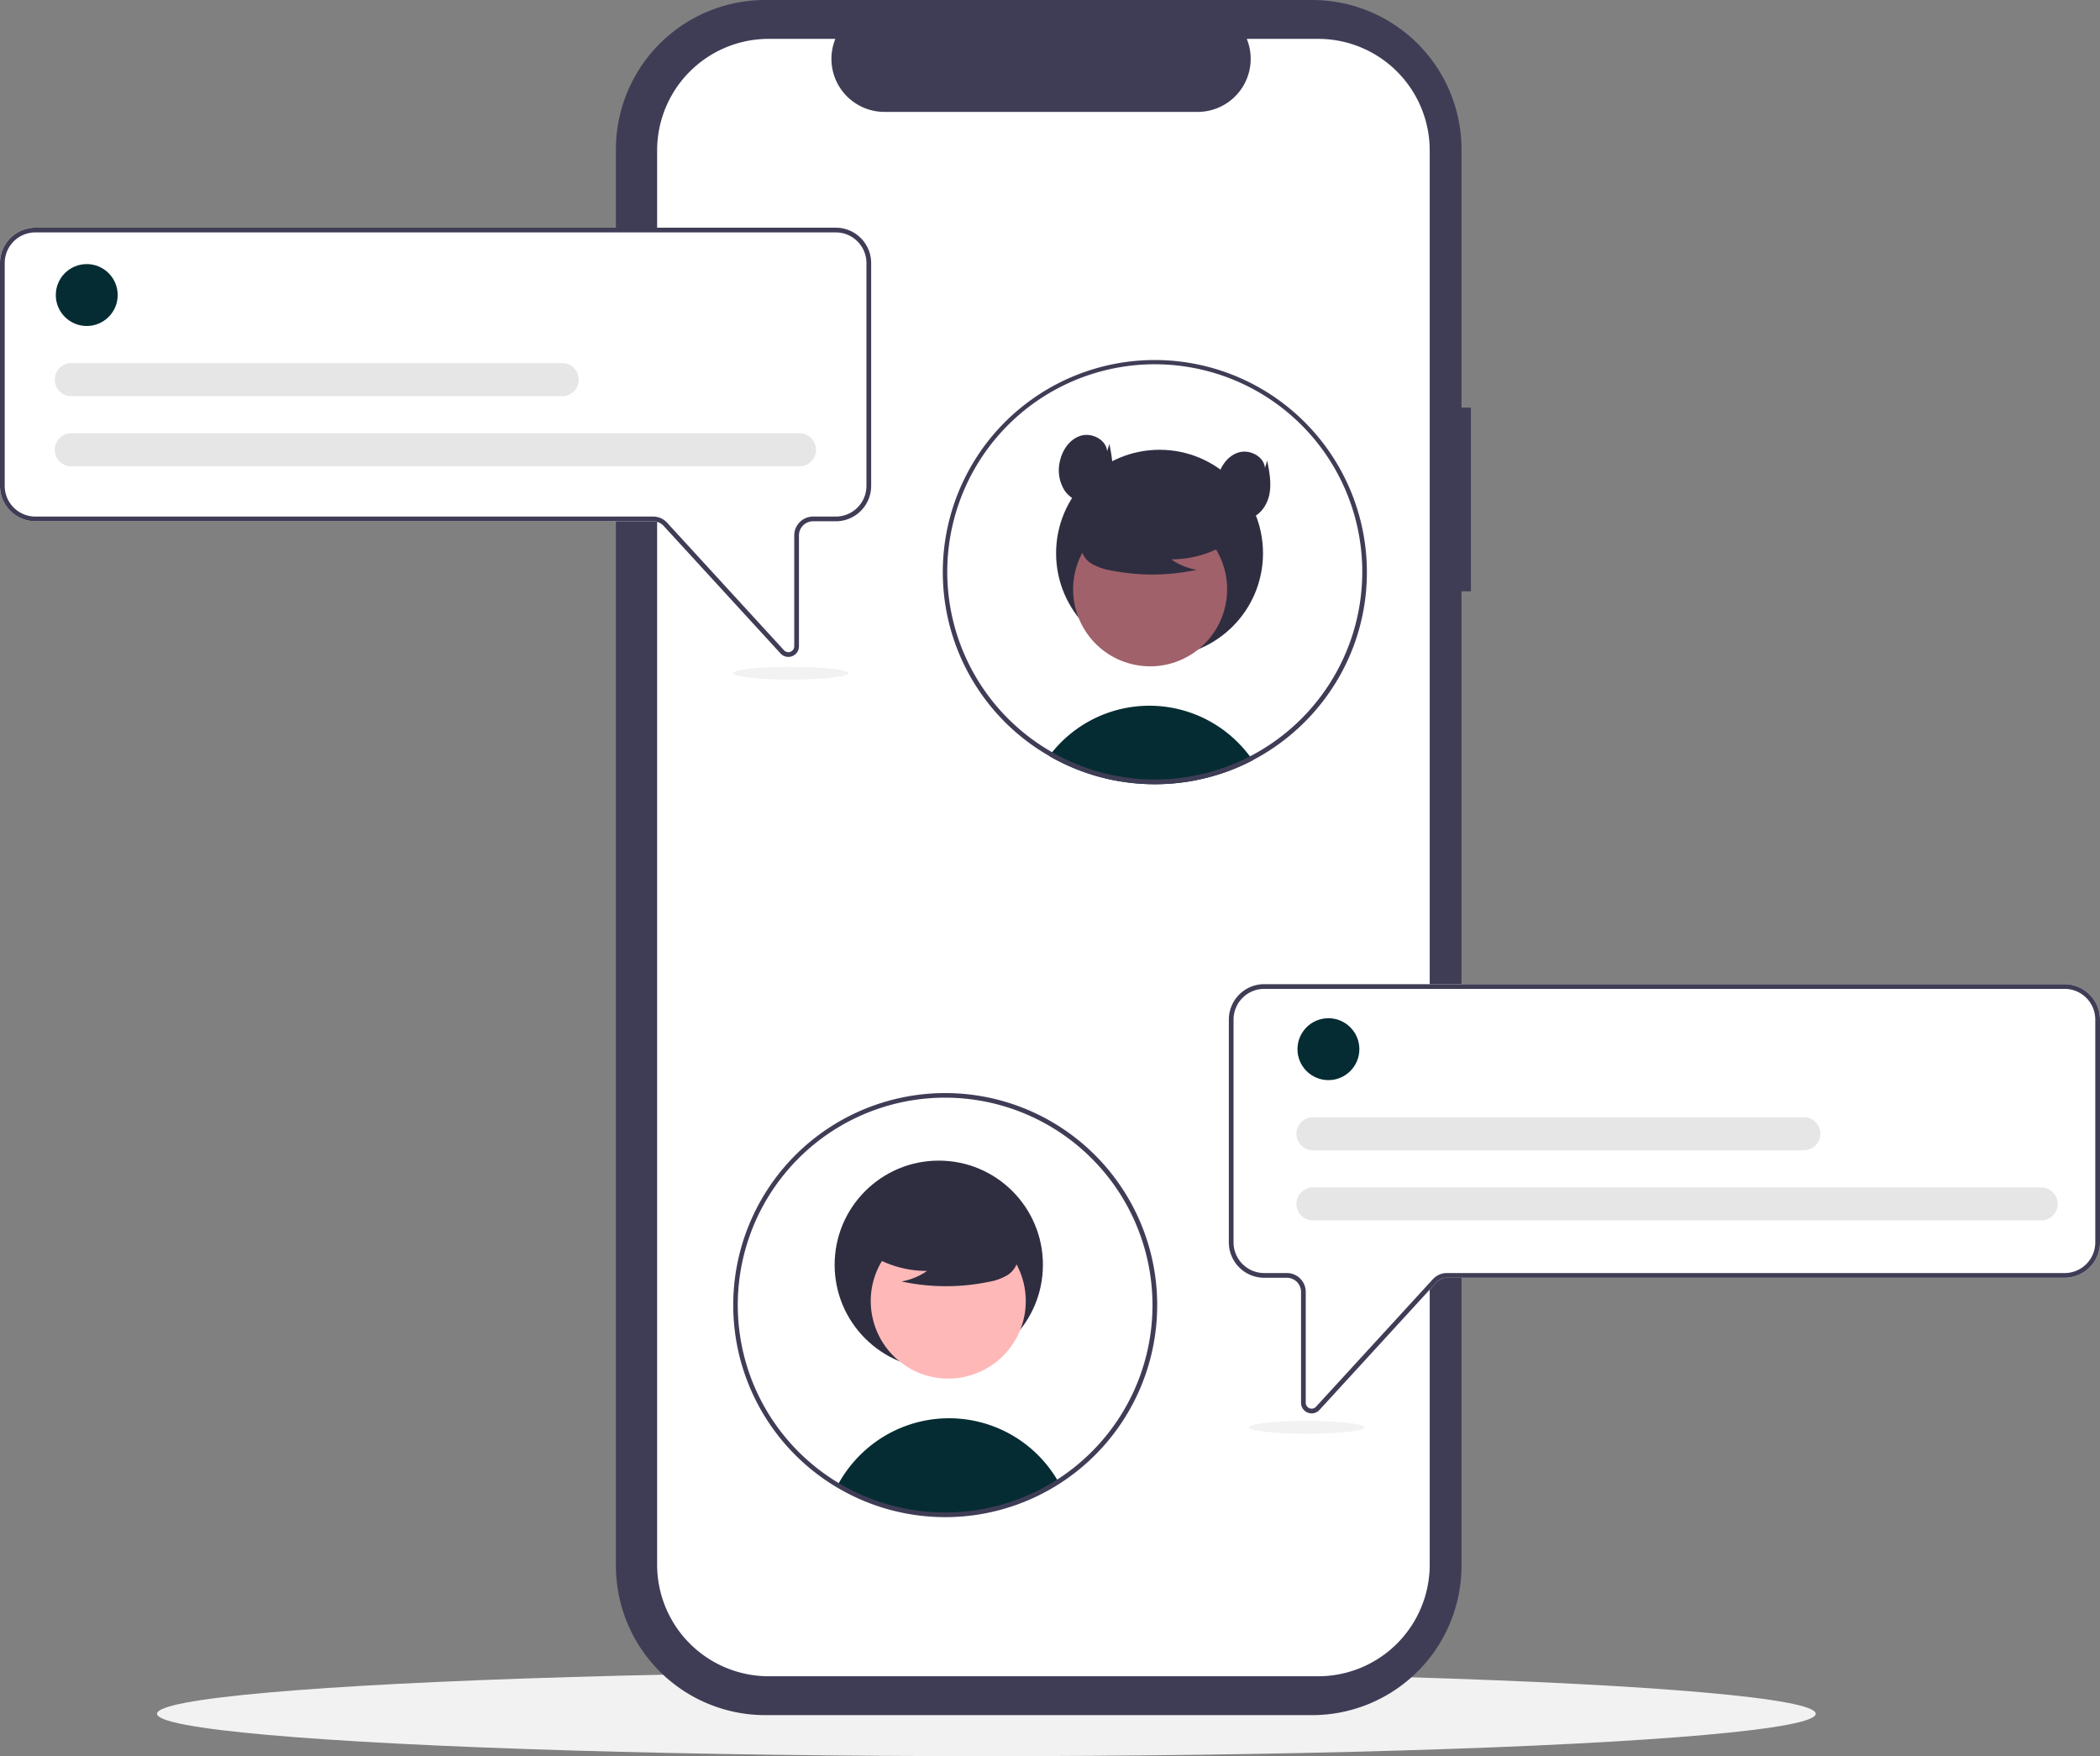
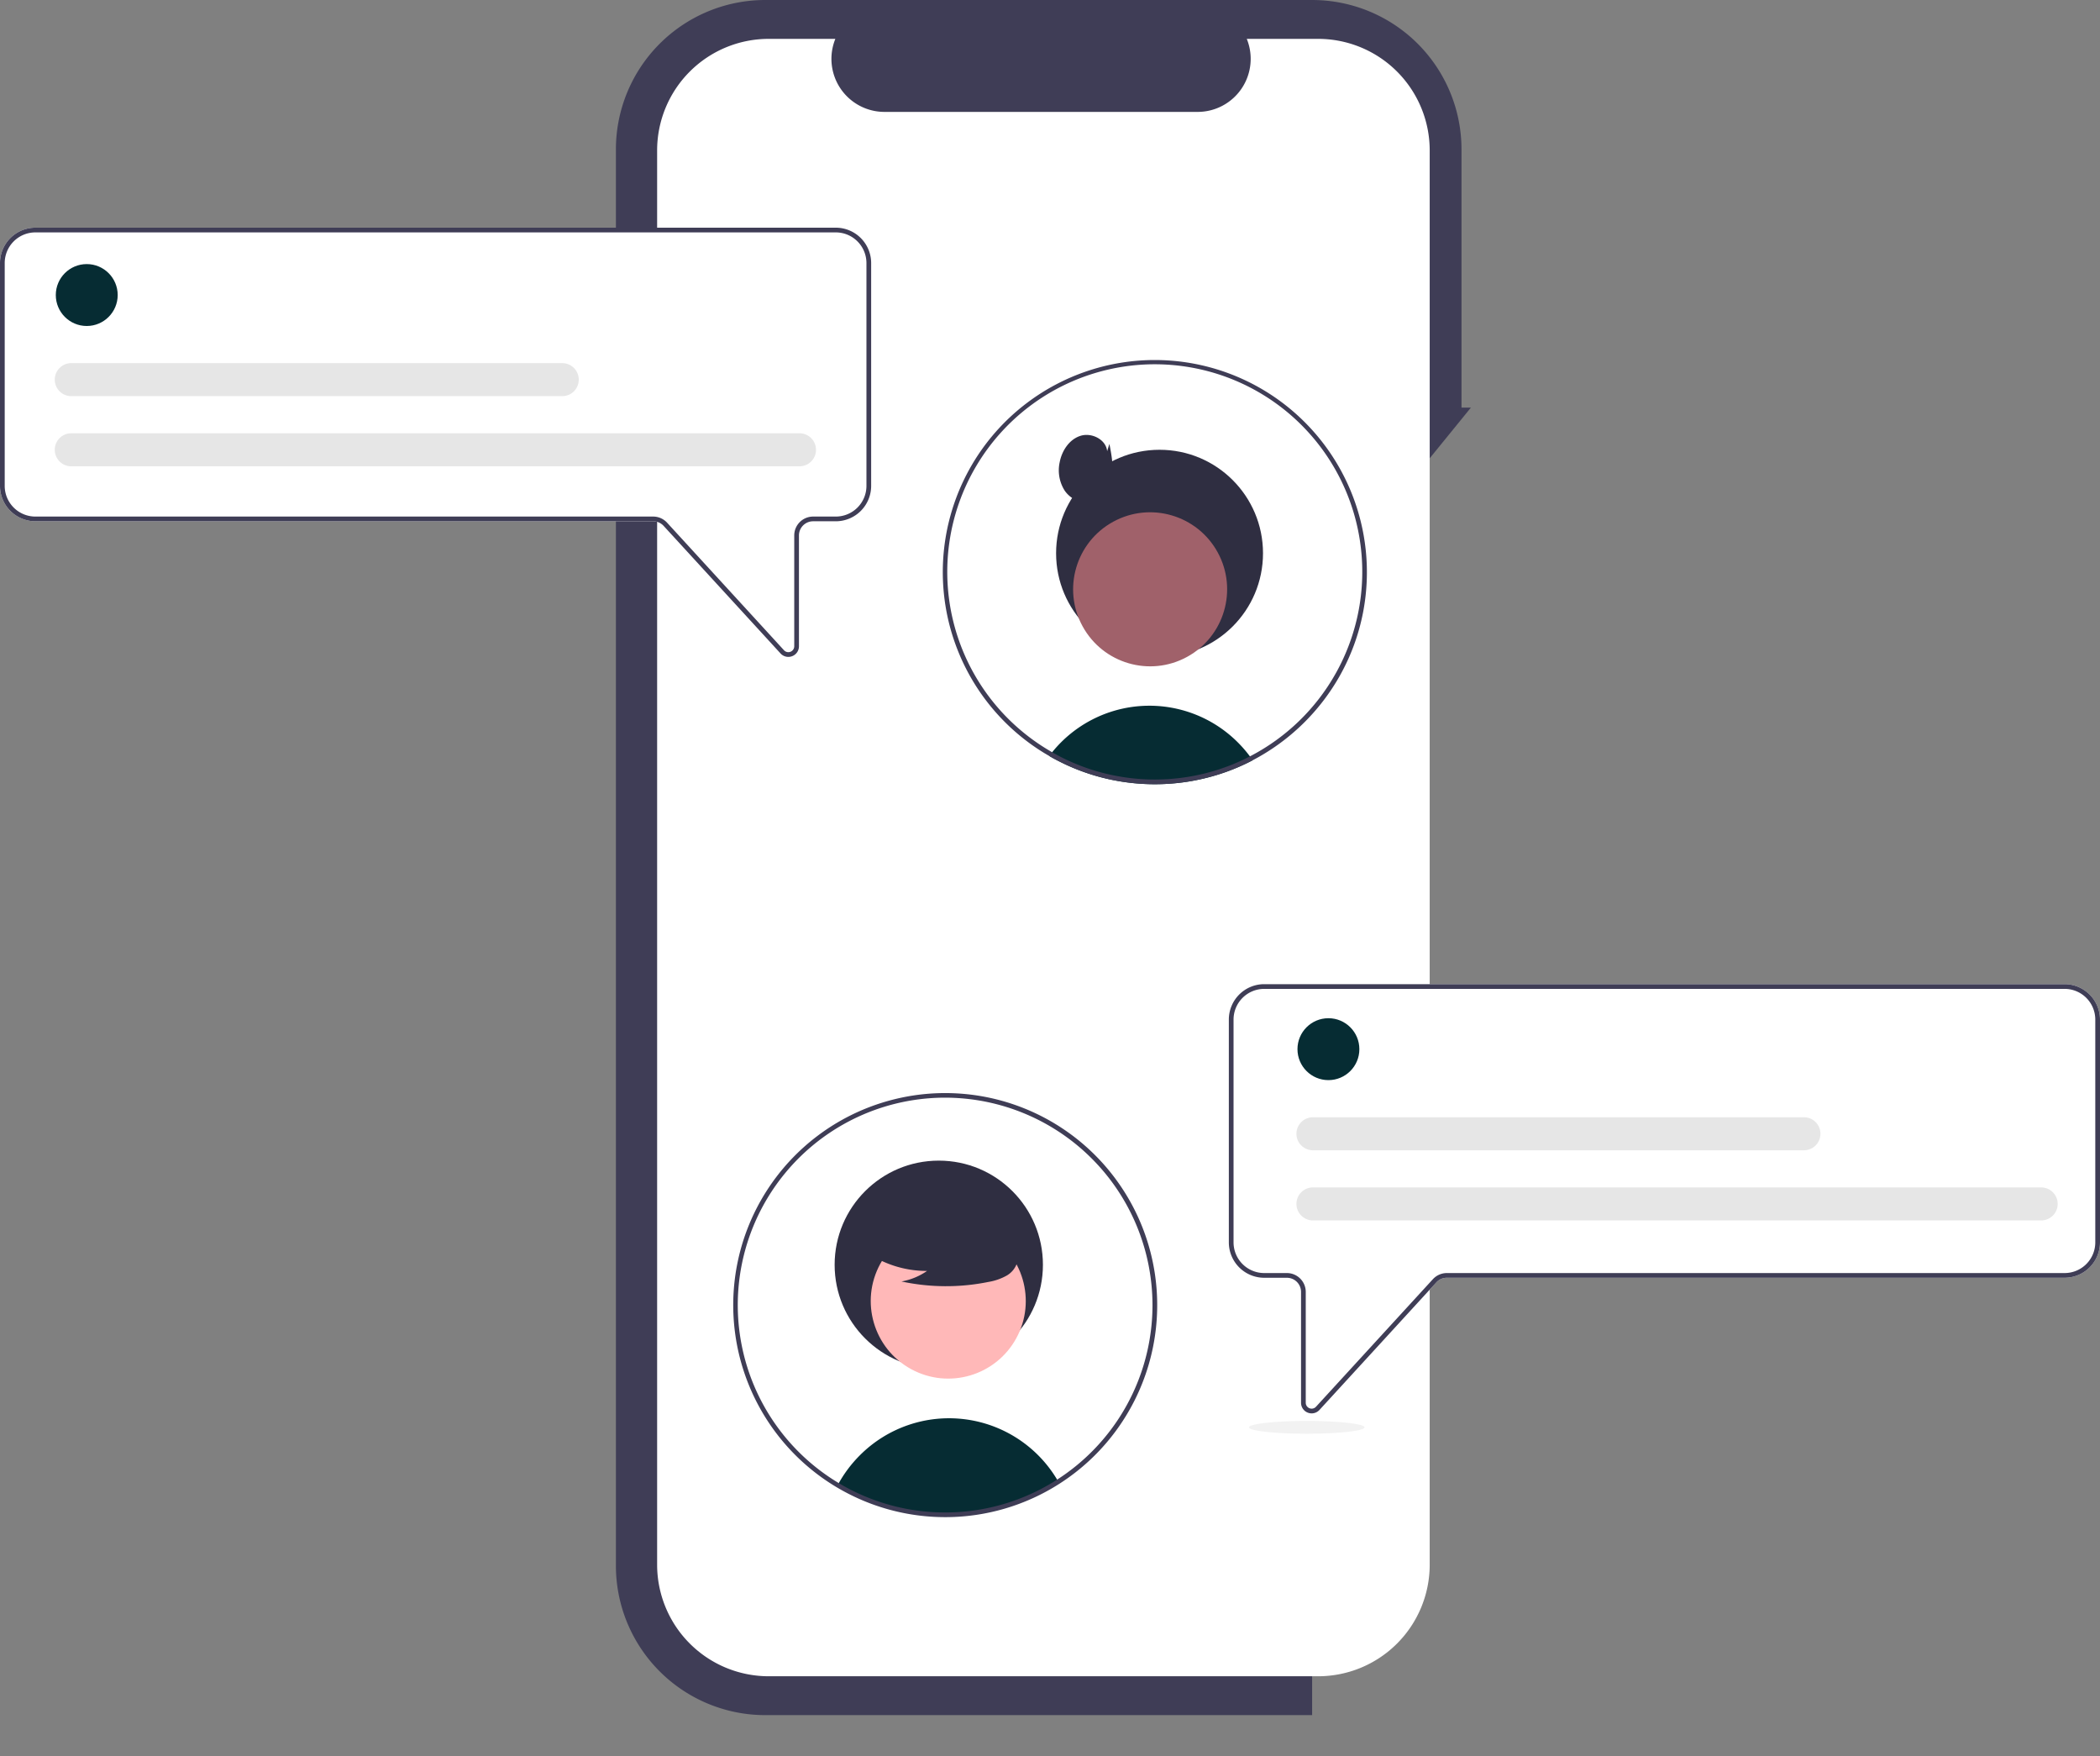
<svg xmlns="http://www.w3.org/2000/svg" data-name="Layer 1" width="891.295" height="745.194" viewBox="0 0 891.295 745.194">
  <rect x="0" y="0" width="891.295" height="745.194" fill="#808080" stroke="none" />
-   <ellipse cx="418.644" cy="727.194" rx="352" ry="18" fill="#f2f2f2" />
-   <path d="M778.65,250.35h-3.999V140.805a63.402,63.402,0,0,0-63.402-63.402H479.162a63.402,63.402,0,0,0-63.402,63.402v600.974a63.402,63.402,0,0,0,63.402,63.402H711.249a63.402,63.402,0,0,0,63.402-63.402V328.326h3.999Z" transform="translate(-154.353 -77.403)" fill="#3f3d56" />
+   <path d="M778.65,250.35h-3.999V140.805a63.402,63.402,0,0,0-63.402-63.402H479.162a63.402,63.402,0,0,0-63.402,63.402v600.974a63.402,63.402,0,0,0,63.402,63.402H711.249V328.326h3.999Z" transform="translate(-154.353 -77.403)" fill="#3f3d56" />
  <path d="M761.156,141.247v600.09a47.351,47.351,0,0,1-47.35,47.35h-233.2a47.351,47.351,0,0,1-47.35-47.35v-600.09a47.351,47.351,0,0,1,47.35-47.35h28.29a22.507,22.507,0,0,0,20.83,30.99h132.96a22.507,22.507,0,0,0,20.83-30.99h30.29A47.351,47.351,0,0,1,761.156,141.247Z" transform="translate(-154.353 -77.403)" fill="#fff" />
  <path d="M686.03,400.003q-2.325,1.215-4.73,2.3-2.19.99-4.45,1.86c-.55.21-1.11.42-1.67.63a89.528,89.528,0,0,1-13.6,3.75q-3.435.675-6.96,1.06-2.91.33-5.88.47c-1.41.07-2.82.1-4.24.1a89.841,89.841,0,0,1-16.76-1.57c-1.44-.26-2.85-.57-4.26-.91a88.778,88.778,0,0,1-19.67-7.26c-.56-.28-1.12-.58-1.68-.87-.83-.44-1.64-.9-2.45-1.38.39-.54.81-1.07,1.24-1.59a53.034,53.034,0,0,1,78.87-4.1,54.277,54.277,0,0,1,5.06,5.86C685.26,398.893,685.65,399.443,686.03,400.003Z" transform="translate(-154.353 -77.403)" fill="#062c33" />
  <circle cx="492.143" cy="234.764" r="43.91" fill="#2f2e41" />
  <circle cx="642.499" cy="327.462" r="32.681" transform="translate(-232.688 270.907) rotate(-28.663)" fill="#a0616a" />
-   <path d="M676.839,306.906a44.448,44.448,0,0,1-25.402,7.85,27.238,27.238,0,0,0,10.796,4.442,89.628,89.628,0,0,1-36.61.206,23.694,23.694,0,0,1-7.664-2.632,9.699,9.699,0,0,1-4.731-6.327c-.803-4.589,2.772-8.757,6.488-11.567a47.858,47.858,0,0,1,40.217-8.036c4.492,1.161,8.993,3.123,11.911,6.731s3.782,9.17,1.002,12.885Z" transform="translate(-154.353 -77.403)" fill="#2f2e41" />
  <path d="M644.5,230.173a89.987,89.987,0,0,0-46.84,166.83l.58.34q.72.435,1.44.84c.81.48,1.62.94,2.45,1.38.56.29,1.12.59,1.68.87a88.778,88.778,0,0,0,19.67,7.26c1.41.34,2.82.65,4.26.91a89.841,89.841,0,0,0,16.76,1.57c1.42,0,2.83-.03,4.24-.1q2.97-.135,5.88-.47,3.525-.39,6.96-1.06a89.528,89.528,0,0,0,13.6-3.75c.56-.21,1.12-.42,1.67-.63q2.265-.87,4.45-1.86,2.4-1.08,4.73-2.3a90.792,90.792,0,0,0,37.04-35.97c.04-.08.09-.16.13-.24a89.306,89.306,0,0,0,9.65-26.41,90.051,90.051,0,0,0-88.35-107.21Zm77.06,132.45c-.08.14-.15.28-.23.41a88.172,88.172,0,0,1-36.48,35.32q-2.295,1.2-4.67,2.25c-1.31.59-2.65,1.15-4,1.67-.57.22-1.15.44-1.73.64a85.721,85.721,0,0,1-11.73,3.36,84.695,84.695,0,0,1-8.95,1.41c-1.85.2-3.73.34-5.62.41-1.21.05-2.43.08-3.65.08a86.762,86.762,0,0,1-16.22-1.51,85.625,85.625,0,0,1-9.63-2.36,88.466,88.466,0,0,1-13.99-5.67c-.52-.27-1.04-.54-1.55-.82-.73-.39-1.47-.79-2.19-1.22-.54-.3-1.08-.62-1.61-.94-.31-.18-.62-.37-.93-.56a88.069,88.069,0,1,1,123.18-32.47Z" transform="translate(-154.353 -77.403)" fill="#3f3d56" />
  <path d="M624.26,268.863c-.472-4.968-6.558-8.026-11.318-6.526s-7.884,6.293-8.829,11.193a16.057,16.057,0,0,0,2.165,12.122c2.406,3.462,6.827,5.623,10.95,4.744,4.707-1.003,7.968-5.6,8.901-10.321s.007-9.589-.919-14.312Z" transform="translate(-154.353 -77.403)" fill="#2f2e41" />
-   <path d="M691.242,275.96c-.472-4.968-6.559-8.026-11.318-6.526s-7.884,6.293-8.829,11.193a16.057,16.057,0,0,0,2.165,12.122c2.406,3.462,6.827,5.623,10.95,4.744,4.707-1.003,7.968-5.6,8.901-10.321s.007-9.589-.919-14.312Z" transform="translate(-154.353 -77.403)" fill="#2f2e41" />
  <path d="M488.936,356.142a4.475,4.475,0,0,1-3.307-1.464L436.008,300.544a6.02,6.02,0,0,0-4.426-1.947H169.362a15.026,15.026,0,0,1-15.009-15.009V189.025a15.026,15.026,0,0,1,15.009-15.009H509.087A15.026,15.026,0,0,1,524.096,189.025v94.562A15.026,15.026,0,0,1,509.087,298.597h-9.631a6.012,6.012,0,0,0-6.005,6.005v47.033a4.474,4.474,0,0,1-2.87,4.196A4.526,4.526,0,0,1,488.936,356.142Z" transform="translate(-154.353 -77.403)" fill="#fff" />
  <path d="M488.936,356.142a4.475,4.475,0,0,1-3.307-1.464L436.008,300.544a6.02,6.02,0,0,0-4.426-1.947H169.362a15.026,15.026,0,0,1-15.009-15.009V189.025a15.026,15.026,0,0,1,15.009-15.009H509.087A15.026,15.026,0,0,1,524.096,189.025v94.562A15.026,15.026,0,0,1,509.087,298.597h-9.631a6.012,6.012,0,0,0-6.005,6.005v47.033a4.474,4.474,0,0,1-2.87,4.196A4.526,4.526,0,0,1,488.936,356.142ZM169.362,176.016A13.024,13.024,0,0,0,156.353,189.025v94.562a13.024,13.024,0,0,0,13.009,13.009H431.581a8.024,8.024,0,0,1,5.9,2.596l49.622,54.133a2.503,2.503,0,0,0,4.347-1.691v-47.033a8.014,8.014,0,0,1,8.005-8.005H509.087a13.024,13.024,0,0,0,13.009-13.009V189.025A13.024,13.024,0,0,0,509.087,176.016Z" transform="translate(-154.353 -77.403)" fill="#3f3d56" />
  <circle cx="36.816" cy="125.193" r="13.134" fill="#062c33" />
  <path d="M493.764,275.269H184.684a7.005,7.005,0,1,1,0-14.009H493.764a7.005,7.005,0,0,1,0,14.009Z" transform="translate(-154.353 -77.403)" fill="#e6e6e6" />
  <path d="M393.073,245.5H184.684a7.005,7.005,0,1,1,0-14.009H393.073a7.005,7.005,0,0,1,0,14.009Z" transform="translate(-154.353 -77.403)" fill="#e6e6e6" />
  <path d="M709.419,676.831a4.474,4.474,0,0,1-2.87-4.196v-47.033a6.012,6.012,0,0,0-6.005-6.005H690.913a15.026,15.026,0,0,1-15.009-15.009V510.025A15.026,15.026,0,0,1,690.913,495.016H1030.638a15.026,15.026,0,0,1,15.009,15.009v94.562a15.026,15.026,0,0,1-15.009,15.009H768.419a6.02,6.02,0,0,0-4.426,1.947l-49.622,54.133a4.475,4.475,0,0,1-3.307,1.464A4.526,4.526,0,0,1,709.419,676.831Z" transform="translate(-154.353 -77.403)" fill="#fff" />
  <path d="M709.419,676.831a4.474,4.474,0,0,1-2.87-4.196v-47.033a6.012,6.012,0,0,0-6.005-6.005H690.913a15.026,15.026,0,0,1-15.009-15.009V510.025A15.026,15.026,0,0,1,690.913,495.016H1030.638a15.026,15.026,0,0,1,15.009,15.009v94.562a15.026,15.026,0,0,1-15.009,15.009H768.419a6.02,6.02,0,0,0-4.426,1.947l-49.622,54.133a4.475,4.475,0,0,1-3.307,1.464A4.526,4.526,0,0,1,709.419,676.831ZM690.913,497.016A13.024,13.024,0,0,0,677.904,510.025v94.562A13.024,13.024,0,0,0,690.913,617.597h9.631a8.014,8.014,0,0,1,8.005,8.005v47.033a2.503,2.503,0,0,0,4.347,1.691l49.622-54.133a8.024,8.024,0,0,1,5.9-2.596h262.22a13.024,13.024,0,0,0,13.009-13.009V510.025a13.024,13.024,0,0,0-13.009-13.009Z" transform="translate(-154.353 -77.403)" fill="#3f3d56" />
  <path d="M603.53,706.113a89.069,89.069,0,0,1-93.65,1.49,54.129,54.129,0,0,1,9.4-12.65,53.433,53.433,0,0,1,83.91,10.57C603.3,705.713,603.42,705.913,603.53,706.113Z" transform="translate(-154.353 -77.403)" fill="#062c33" />
  <circle cx="398.443" cy="536.688" r="44.202" fill="#2f2e41" />
  <circle cx="556.819" cy="629.489" r="32.898" transform="translate(-416.965 738.729) rotate(-61.337)" fill="#ffb8b8" />
  <path d="M522.25,608.796a44.744,44.744,0,0,0,25.571,7.902,27.419,27.419,0,0,1-10.868,4.471,90.223,90.223,0,0,0,36.853.207,23.852,23.852,0,0,0,7.715-2.65,9.764,9.764,0,0,0,4.762-6.369c.809-4.619-2.791-8.816-6.531-11.644a48.176,48.176,0,0,0-40.484-8.09c-4.522,1.169-9.053,3.144-11.99,6.776s-3.807,9.231-1.009,12.971Z" transform="translate(-154.353 -77.403)" fill="#2f2e41" />
  <path d="M555.5,721.173a89.972,89.972,0,1,1,48.571-14.219A89.88,89.88,0,0,1,555.5,721.173Zm0-178a88.008,88.008,0,1,0,88,88A88.1,88.1,0,0,0,555.5,543.173Z" transform="translate(-154.353 -77.403)" fill="#3f3d56" />
  <circle cx="563.816" cy="445.193" r="13.134" fill="#062c33" />
  <path d="M1020.764,595.269H711.684a7.005,7.005,0,1,1,0-14.009h309.08a7.005,7.005,0,0,1,0,14.009Z" transform="translate(-154.353 -77.403)" fill="#e6e6e6" />
  <path d="M920.073,565.5H711.684a7.005,7.005,0,1,1,0-14.009H920.073a7.005,7.005,0,0,1,0,14.009Z" transform="translate(-154.353 -77.403)" fill="#e6e6e6" />
  <ellipse cx="554.644" cy="605.661" rx="24.504" ry="2.72" fill="#f2f2f2" />
-   <ellipse cx="335.644" cy="285.661" rx="24.504" ry="2.72" fill="#f2f2f2" />
</svg>